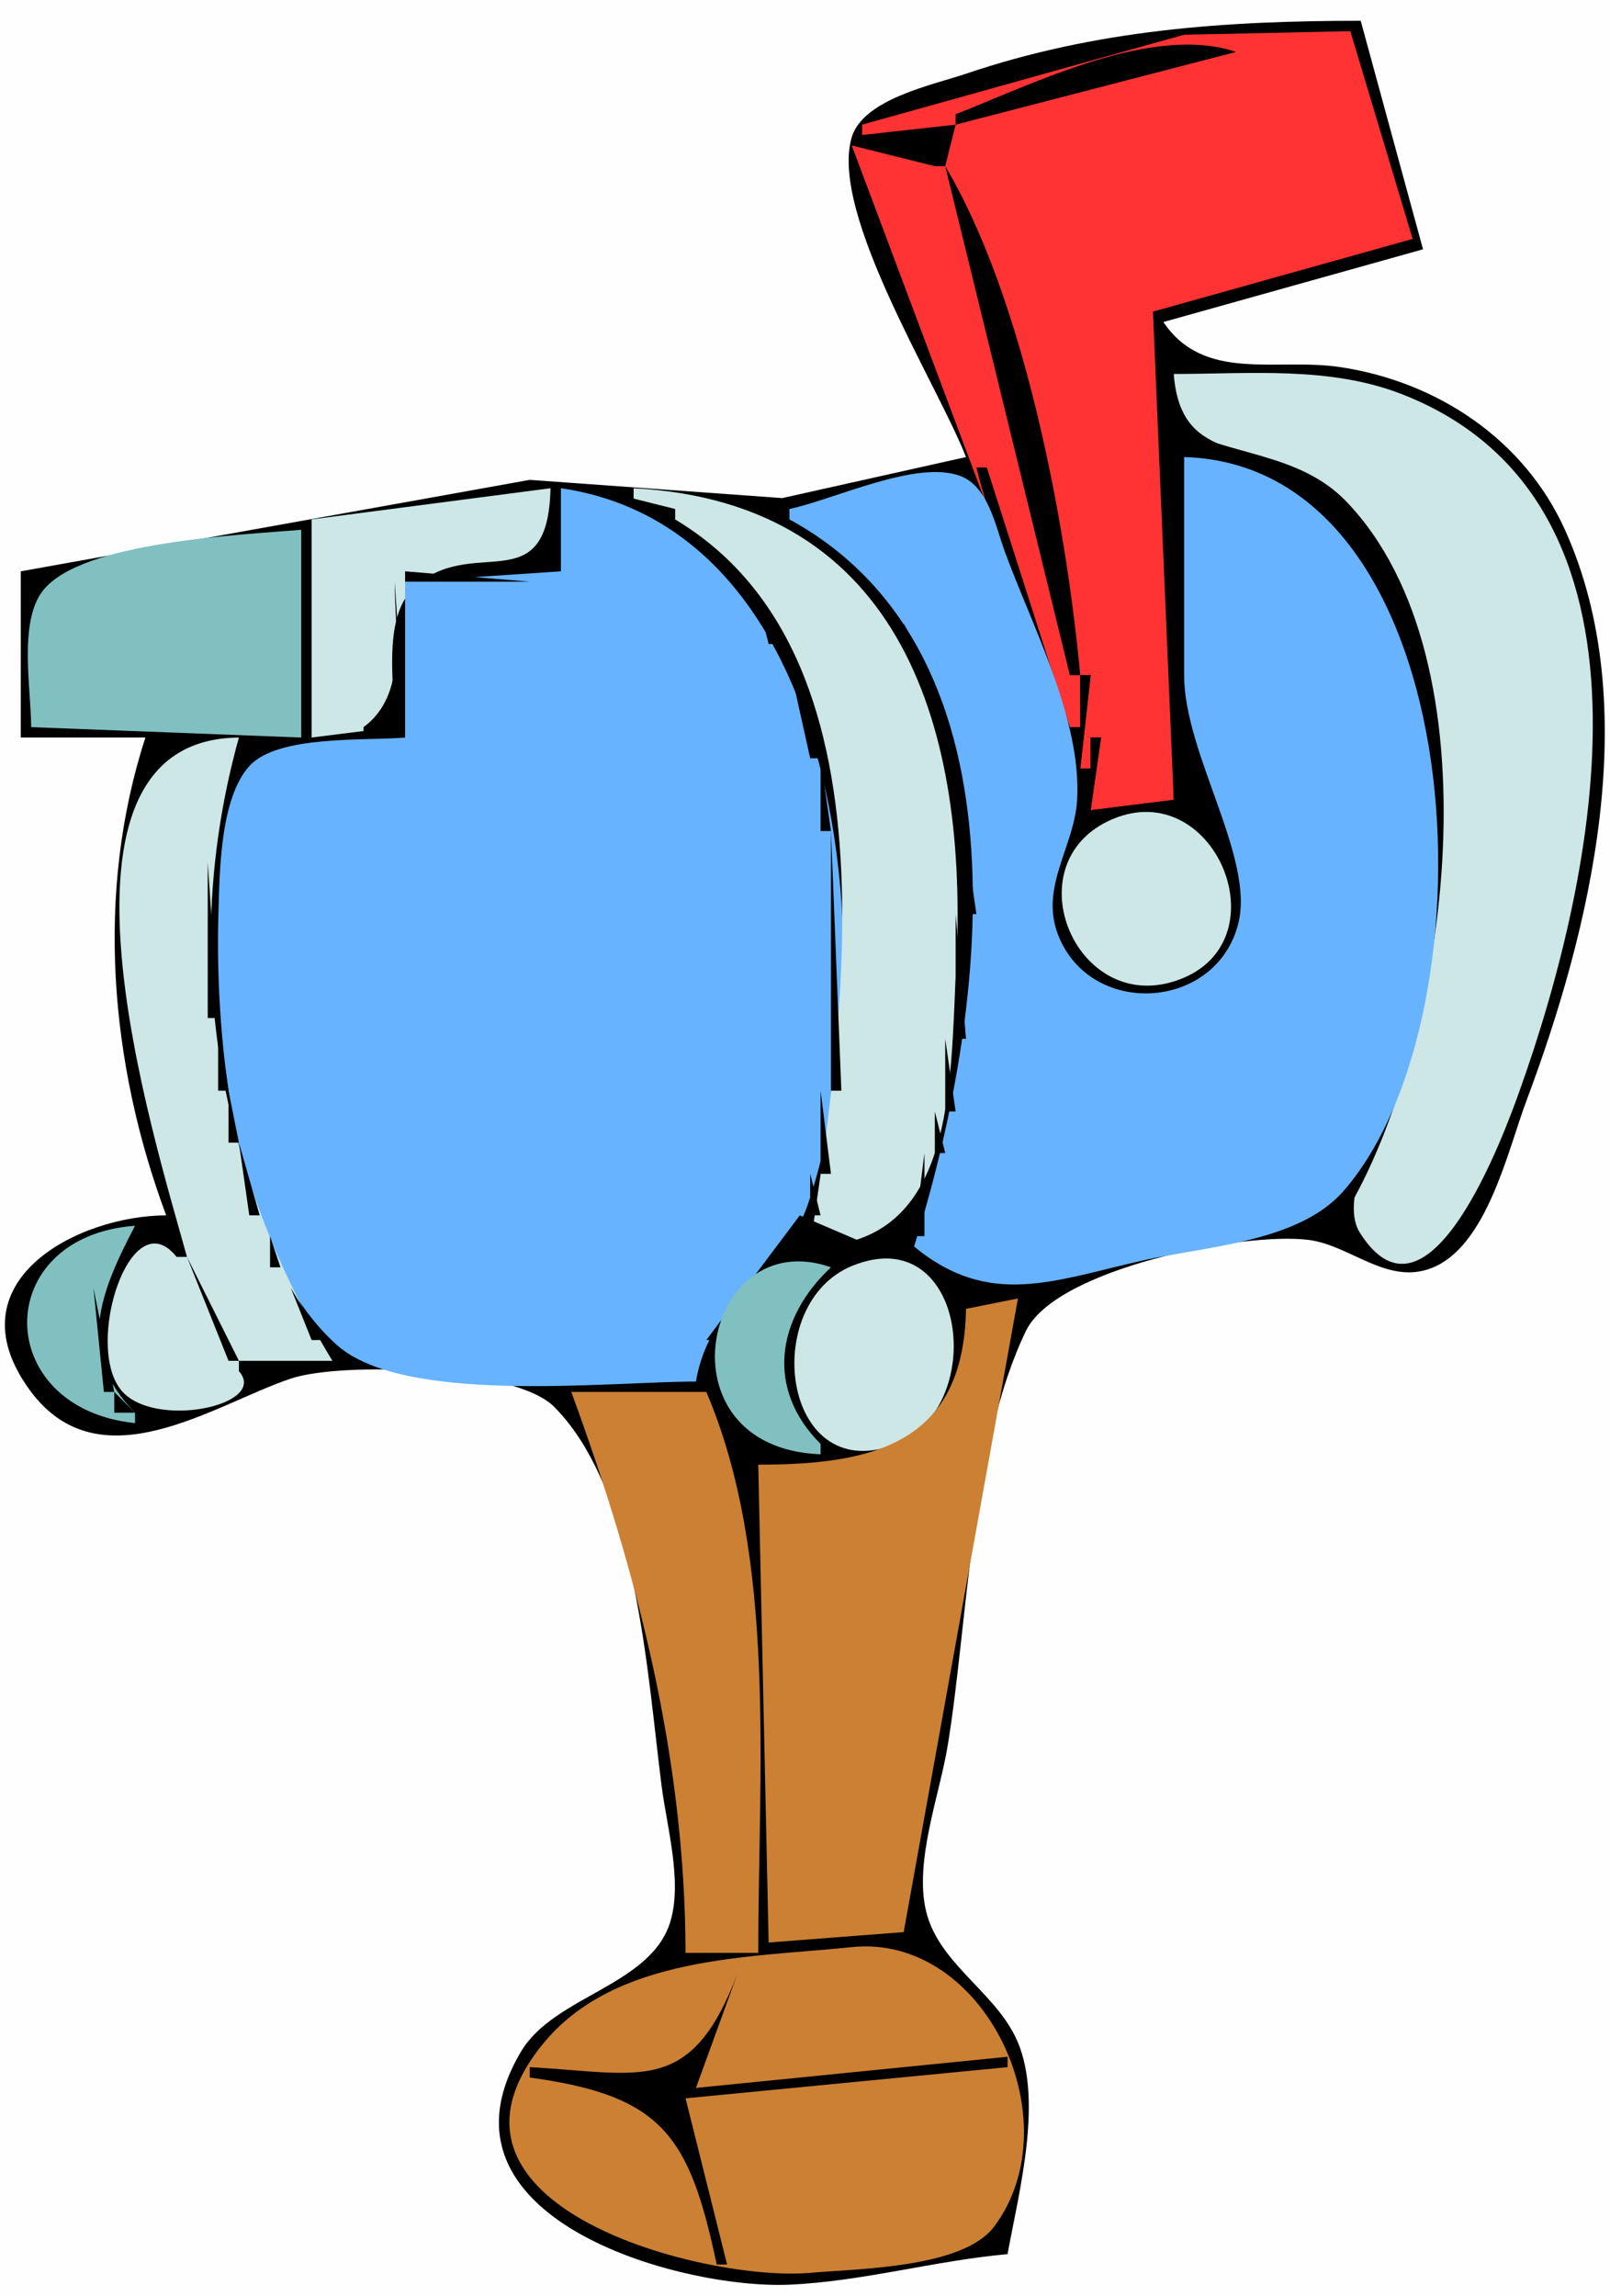
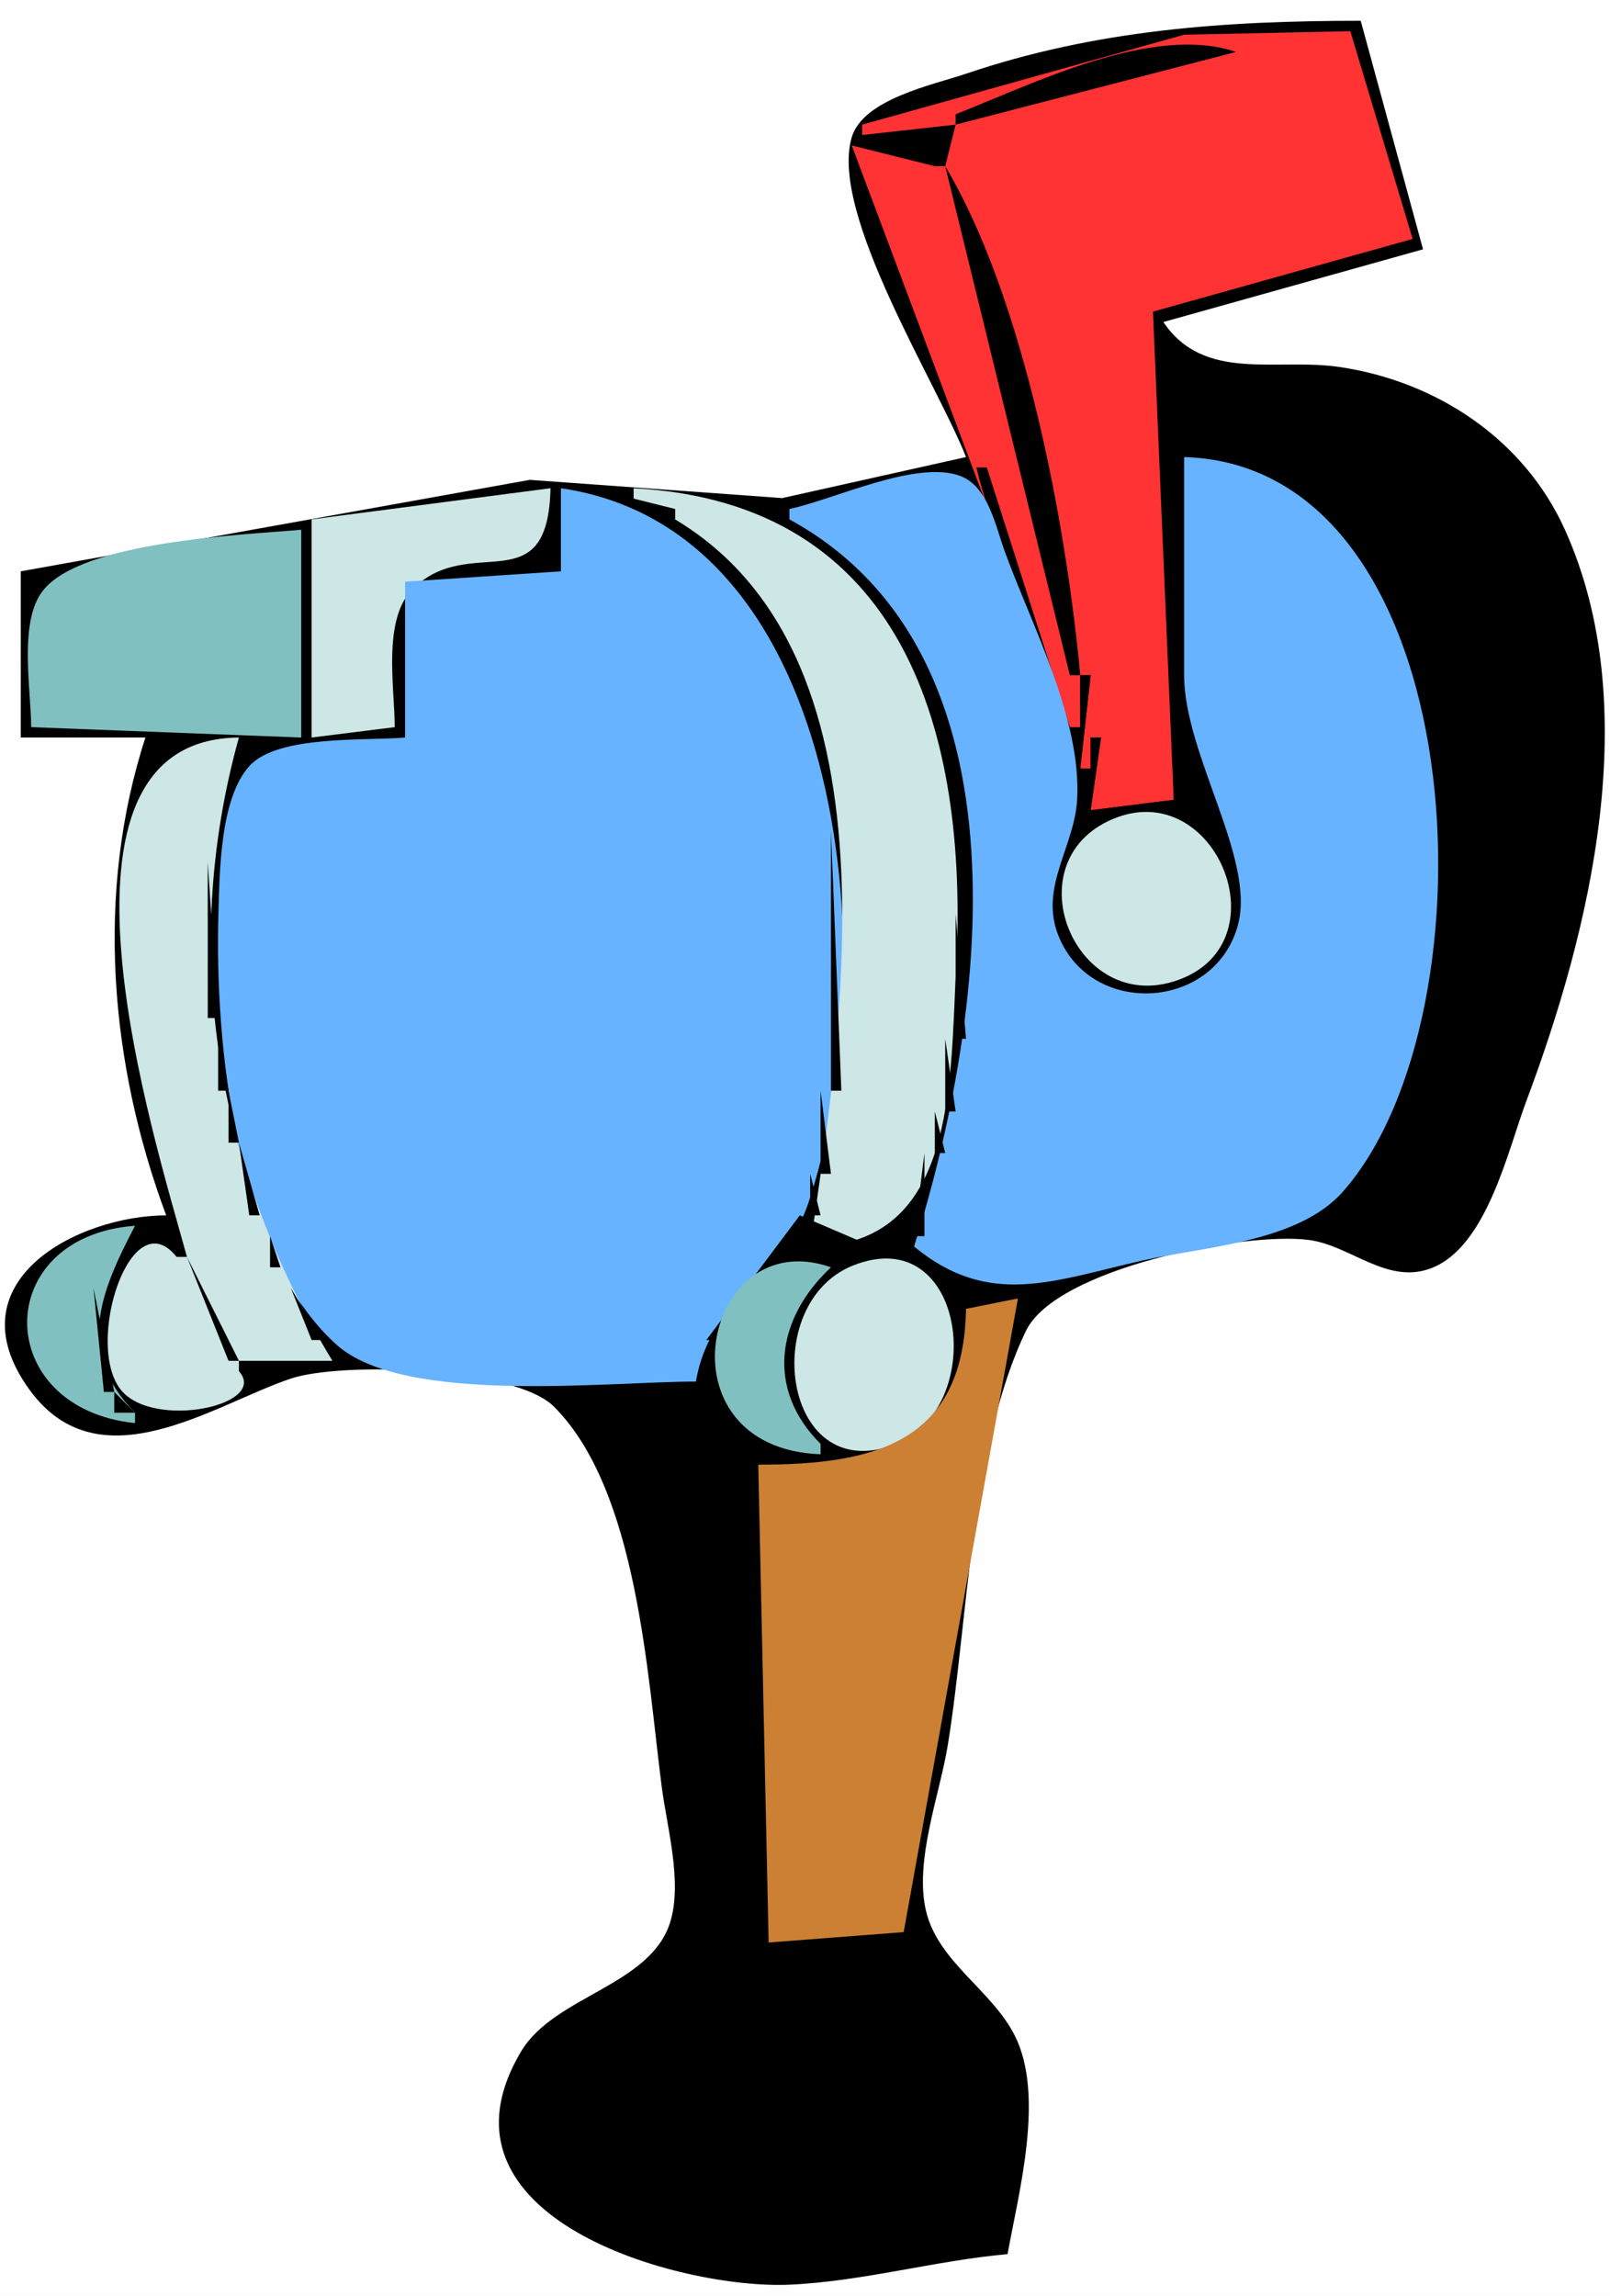
<svg xmlns="http://www.w3.org/2000/svg" width="155" height="221">
  <path style="fill:#fefefe; stroke:none;" d="M0 0L0 221L155 221L155 0L0 0z" />
  <path style="fill:#000000; stroke:none;" d="M93 44L75.305 47.95L51 46.196L2 55L2 71L14 71C9.154 85.911 10.562 102.42 16 117C7.442 117.019 -4.715 123.39 2.845 133.794C9.578 143.062 20.607 135.186 28 132.713C32.973 131.05 49.537 131.622 53.33 135.412C61.387 143.463 62.316 161.331 63.705 172C64.212 175.894 65.667 181 64.577 184.855C62.791 191.172 53.387 192.067 50.16 197.502C40.64 213.538 65.524 220.407 76 219.94C83.082 219.624 89.962 217.628 97 217C98.099 210.954 100.578 201.741 97.715 196C95.526 191.611 90.344 188.898 89.16 184C87.993 179.171 90.464 172.802 91.246 168C93.207 155.963 93.451 139.073 98.785 128.098C101.697 122.108 119.762 118.557 126 119.365C130.009 119.883 133.527 123.702 137.772 122.092C143.134 120.057 145.142 110.803 146.944 106C153.152 89.449 158.322 67.976 150.662 51.001C146.744 42.318 138.373 36.735 129 35.336C122.846 34.417 115.942 36.842 112 31L137 24L131 2C117.938 2 105.501 2.859 93 7.098C89.811 8.179 83.031 9.534 81.977 13.287C79.899 20.681 90.246 36.946 93 44z" />
  <path style="fill:#ff3333; stroke:none;" d="M83 12L83 13L92 12L91 16L90 16L82 14L103 70L104 70L104 65L105 65L104 74L105 74L105 71L106 71L105 78L113 77L111 30L136 23L130 3L114 3.343L83 12z" />
  <path style="fill:#000000; stroke:none;" d="M92 11L92 12L119 5C110.887 2.287 99.519 8.065 92 11M91 16L103 65L104 65C102.634 50.306 98.578 28.736 91 16z" />
-   <path style="fill:#cde6e6; stroke:none;" d="M113 36C113.645 44.46 120.064 42.356 125.972 46.078C130.361 48.843 132.687 53.233 134.316 58C138.748 70.972 139.319 85.642 136.318 99C135.279 103.622 128.334 114.549 130.903 118.644C137.526 129.204 144.862 109.019 146.298 105C153.64 84.456 161.419 48.305 135 37.959C128.038 35.233 120.329 36 113 36z" />
  <path style="fill:#000000; stroke:none;" d="M113 41L113 77L105 78L106 71L105 71L105 74L104 74L105 65L104 65L104 70L103 70L95 45L94 45C96.394 54.985 102.475 64.735 103.415 75C103.92 80.515 99.506 85.331 101.845 90.926C104.533 97.354 115.021 97.644 118.46 91.762C122.431 84.968 115.927 80.14 114.401 74C112.144 64.92 114 53.347 114 44C147.257 45.813 137.274 96.427 129 116L130 116C139.472 99.424 144.418 63.669 129.604 48.27C125.083 43.57 118.445 43.903 113 41z" />
  <path style="fill:#67b3ff; stroke:none;" d="M114 44L114 65C114 72.603 120.851 82.607 119.199 88.972C117.034 97.315 104.953 98.011 101.856 89.969C100.084 85.366 103.446 81.488 103.697 77C104.137 69.152 99.314 60.218 96.701 53.001C95.849 50.648 95.141 46.876 92.507 45.843C88.312 44.197 80.308 48.093 76 49L76 50C99.886 63.053 94.801 98.399 88 120C95.24 125.979 101.47 123.262 110 121.344C116.014 119.992 124.983 119.6 129.298 114.706C144.36 97.621 141.913 44.812 114 44z" />
  <path style="fill:#cde6e6; stroke:none;" d="M30 50L30 71L38 70C38 66.233 36.794 59.641 39.717 56.717C45.269 51.165 52.747 58.223 53 47L30 50z" />
  <path style="fill:#67b3ff; stroke:none;" d="M54 47L54 55L39 56L39 71C35.147 71.336 26.777 70.736 24.035 73.717C21.169 76.834 21.144 84.008 21.027 88C20.667 100.268 22.615 120.72 32.431 129.479C38.92 135.27 58.547 133 67 133C68.361 124.876 75.459 122.791 77.79 115.91C85.205 94.022 82.018 51.102 54 47z" />
  <path style="fill:#cde6e6; stroke:none;" d="M61 47L61 48C87.695 59.083 81.196 97.836 78 120C92.058 119.961 91.455 104.423 92.055 93C93.231 70.615 87.059 48.38 61 47z" />
  <path style="fill:#000000; stroke:none;" d="M61 48L61 49L65 50L65 49L61 48M65 50L68 52L65 50M76.667 50.333L77.333 50.667L76.667 50.333z" />
  <path style="fill:#81c0c0; stroke:none;" d="M3 70L29 71L29 51C23.241 51.506 7.936 52.087 4.15 56.834C1.762 59.827 3 66.393 3 70z" />
-   <path style="fill:#000000; stroke:none;" d="M78 51L81 53L78 51M68 52L69 53L68 52M69 53L70 54L69 53M81 53L82 54L81 53M70 54L73 58L70 54M82 54L83 55L82 54M39 55L39 56L51 56L39 55M83 55L84 56L83 55M38 56C38 60.827 39.244 66.861 35 70L35 71L39 71L38 56M84 56L87 60L84 56M73 58L74 62L75 62L73 58M87 60L88 64L89 64L87 60M75.333 62.667L75.667 63.333L75.333 62.667M76 64L78 73L79 73L76 64M89 64L91 74L92 74L89 64z" />
  <path style="fill:#cde6e6; stroke:none;" d="M18 121L17 121C12.587 115.443 8.117 129.373 11.63 133.787C14.716 137.664 25.937 135.296 23 132L23 131L32 131C20.908 112.689 17.221 91.792 23 71C2.65 71.175 14.841 109.5 18 121z" />
-   <path style="fill:#000000; stroke:none;" d="M79 73L79 80L80 80L79 73M92 74L93 88L94 88L92 74z" />
  <path style="fill:#cde6e6; stroke:none;" d="M107.129 78.848C97.22 83.034 103.745 98.4 113.909 94.152C123.37 90.198 116.834 74.749 107.129 78.848z" />
  <path style="fill:#000000; stroke:none;" d="M80 80L80 105L81 105L80 80M20 83L20 98L21 98L20 83M92 88L92 100L93 100L92 88M21 98L21 105L22 105L21 98M91 100L91 107L92 107L91 100M22 105L22 110L23 110L22 105M79 105L79 113L80 113L79 105M90 107L90 111L91 111L90 107M23 110L24 117L25 117L23 110M89 111L88 119L89 119L89 111M78 113L78 117L79 117L78 113M25.333 117.667L25.667 118.333L25.333 117.667M77 117L68 129L69 129C71.038 123.61 74.314 121.424 80 121L80 122C74.301 125.67 73.115 134.958 79 139L79 140C74.19 139.641 71.338 138.306 69 134L68 134L72 167L73 167L73 141C80.787 141 87.915 141.831 92 134L91 134C77.065 151.704 69.684 114.46 91 123L77 117z" />
  <path style="fill:#81c0c0; stroke:none;" d="M13 137L13 136C7.261 130.16 9.613 124.479 13 118C-0.914 119.038 -0.78 135.568 13 137z" />
  <path style="fill:#000000; stroke:none;" d="M26 119L26 122L27 122L26 119M18 121L22 131L23 131L18 121z" />
  <path style="fill:#81c0c0; stroke:none;" d="M79 140L79 139C73.704 133.729 74.733 126.915 80 122C67.662 117.667 63.144 139.413 79 140z" />
  <path style="fill:#cde6e6; stroke:none;" d="M82.071 121.849C73.089 125.489 75.312 142.991 85.969 139.124C95.299 135.738 93.083 117.386 82.071 121.849z" />
  <path style="fill:#000000; stroke:none;" d="M10.333 122.667L10.667 123.333L10.333 122.667M27.333 122.667L27.667 123.333L27.333 122.667M9 124L10 134L11 134L9 124M28 124L30 129L31 129L28 124z" />
  <path style="fill:#cb8034; stroke:none;" d="M93 126C92.787 138.955 84.12 141 73 141L74 187L87 186L98 125L93 126z" />
  <path style="fill:#000000; stroke:none;" d="M31 129L32 130L31 129M11 134L11 136L13 136L11 134z" />
-   <path style="fill:#cb8034; stroke:none;" d="M55 134C61.384 151.379 65.962 169.325 66 188L73 188C73 170.622 74.836 149.978 68 134L55 134M72 140L73 141L72 140M82 187.445C72.006 188.481 59.151 188.249 52.219 196.824C39.589 212.45 68.012 219.692 78.003 218.801C82.581 218.393 92.708 218.361 95.715 214.342C103.308 204.192 94.802 186.117 82 187.445z" />
  <path style="fill:#000000; stroke:none;" d="M71 190C66.501 201.79 61.747 199.584 51 199L51 200C63.822 201.748 66.371 205.604 69 218L70 218L66 202L97 199L97 198L67 201L71 190z" />
</svg>